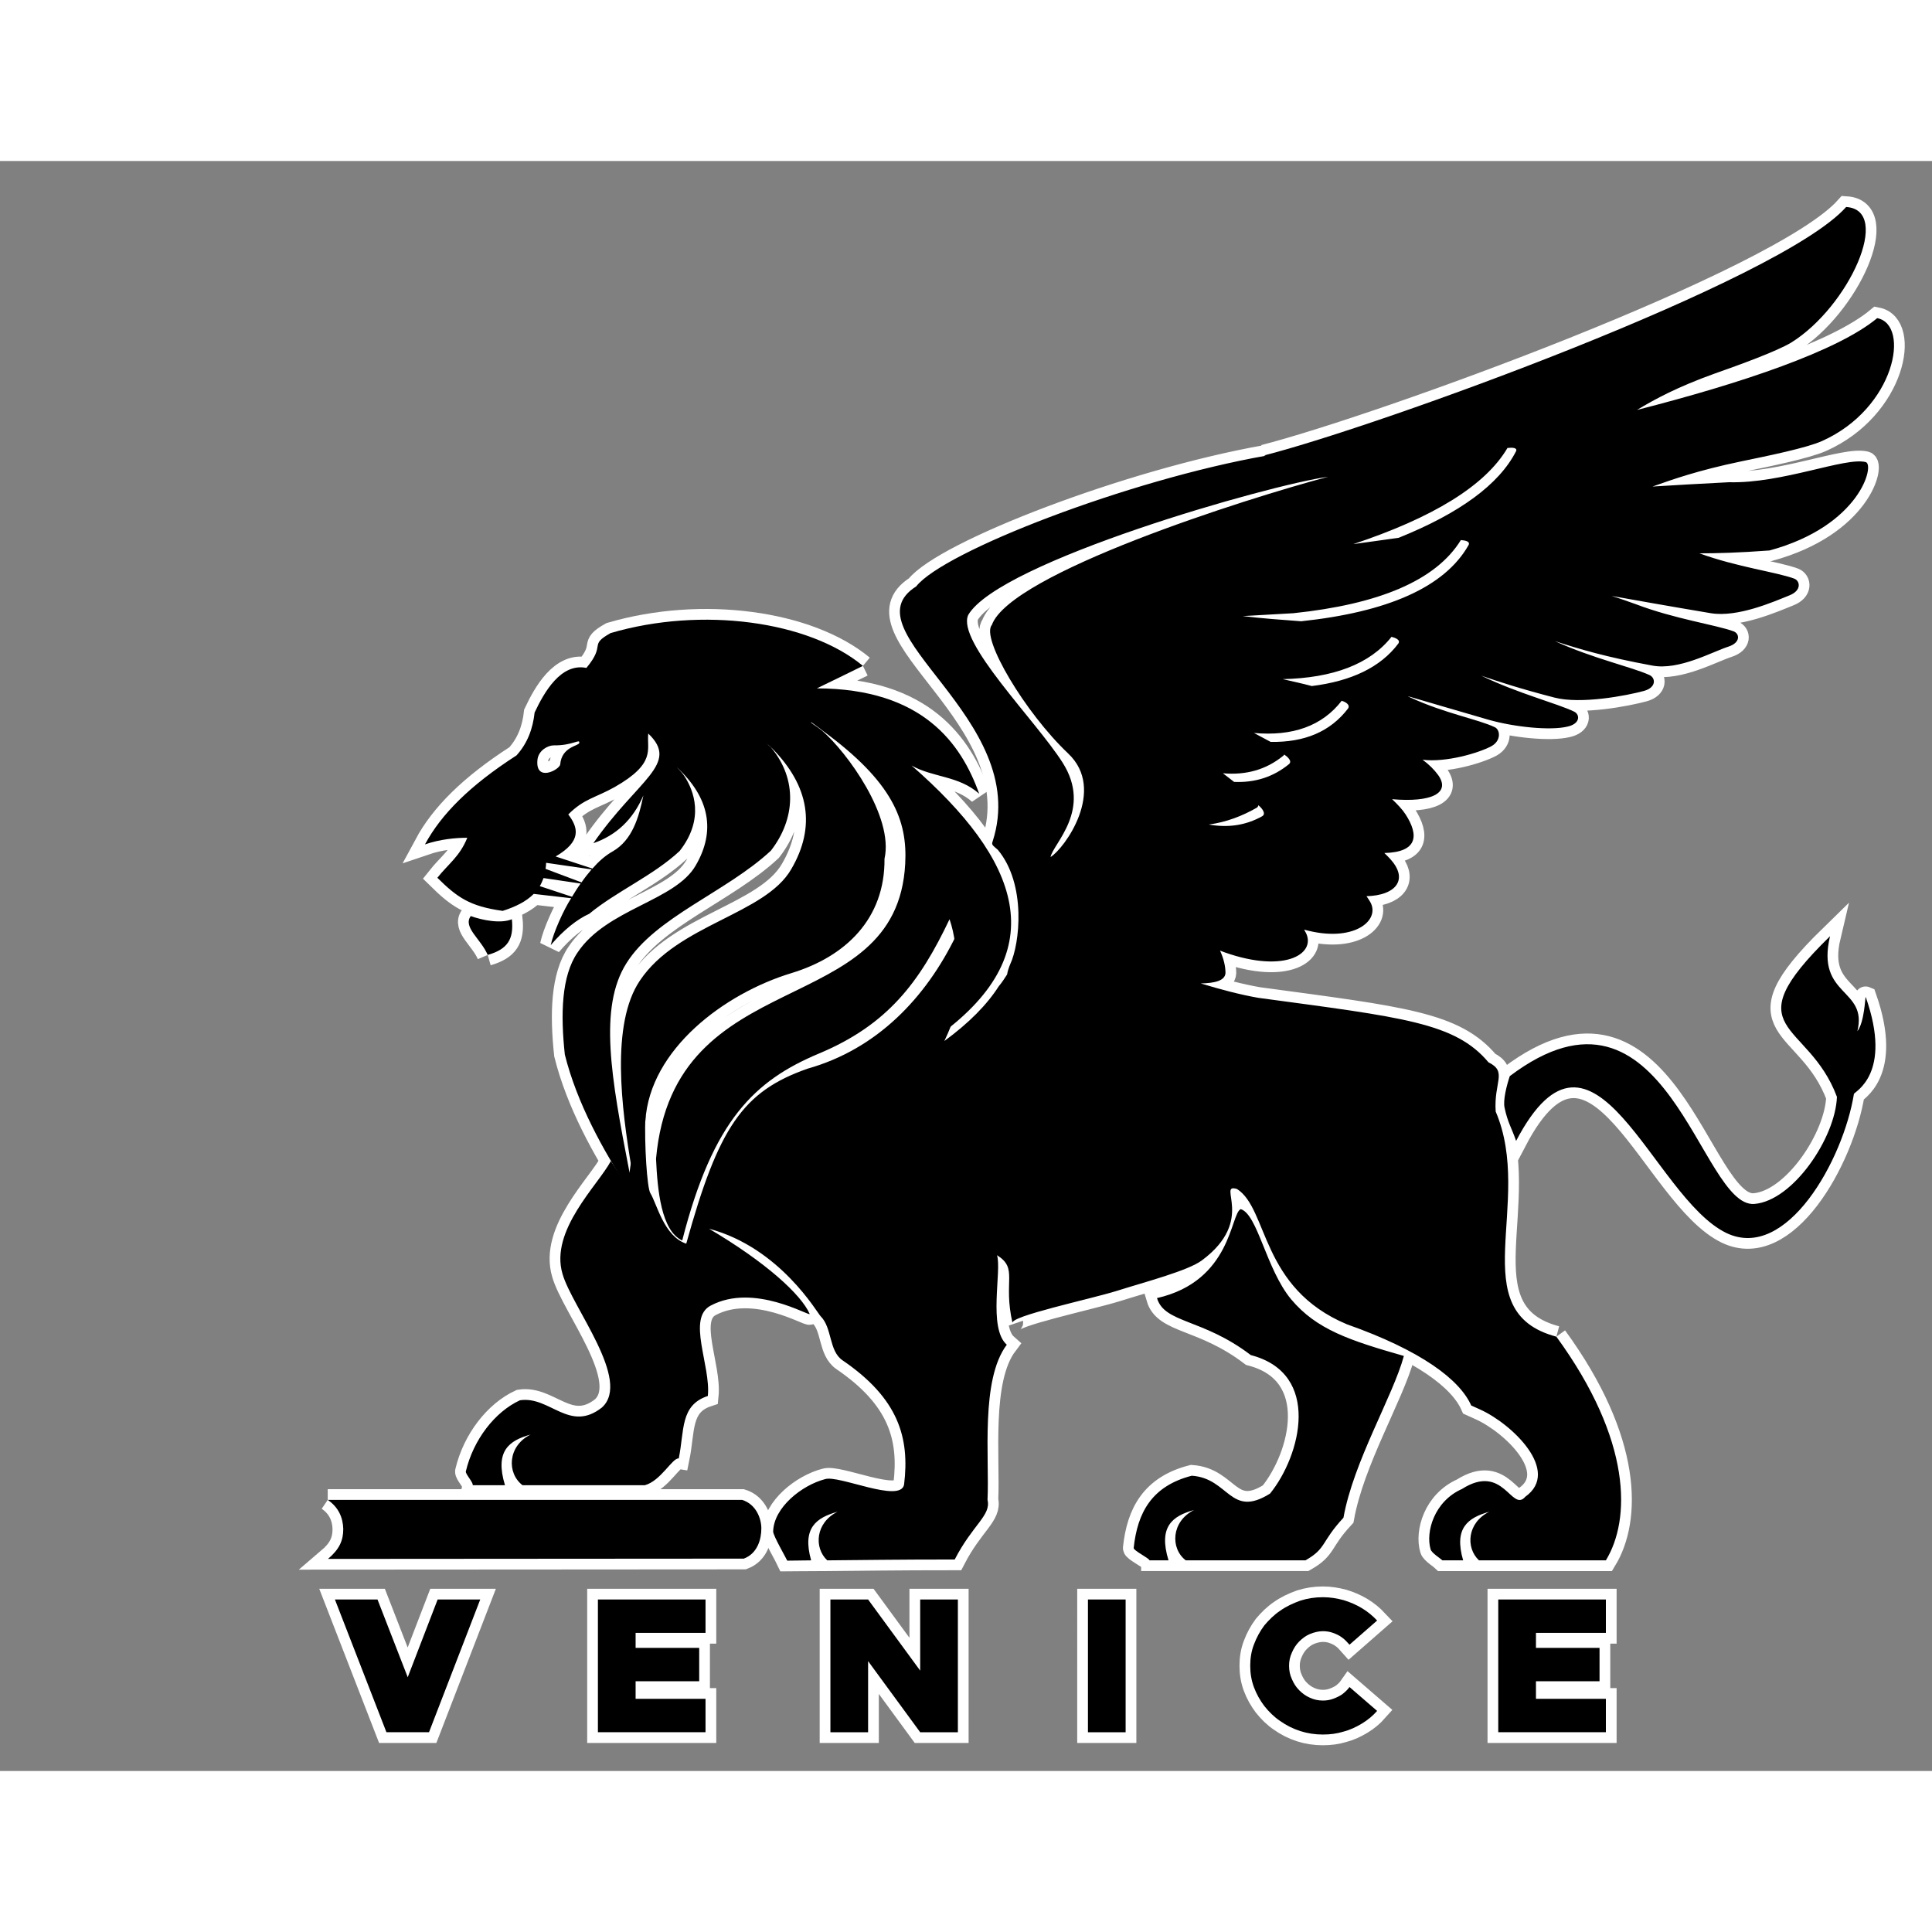
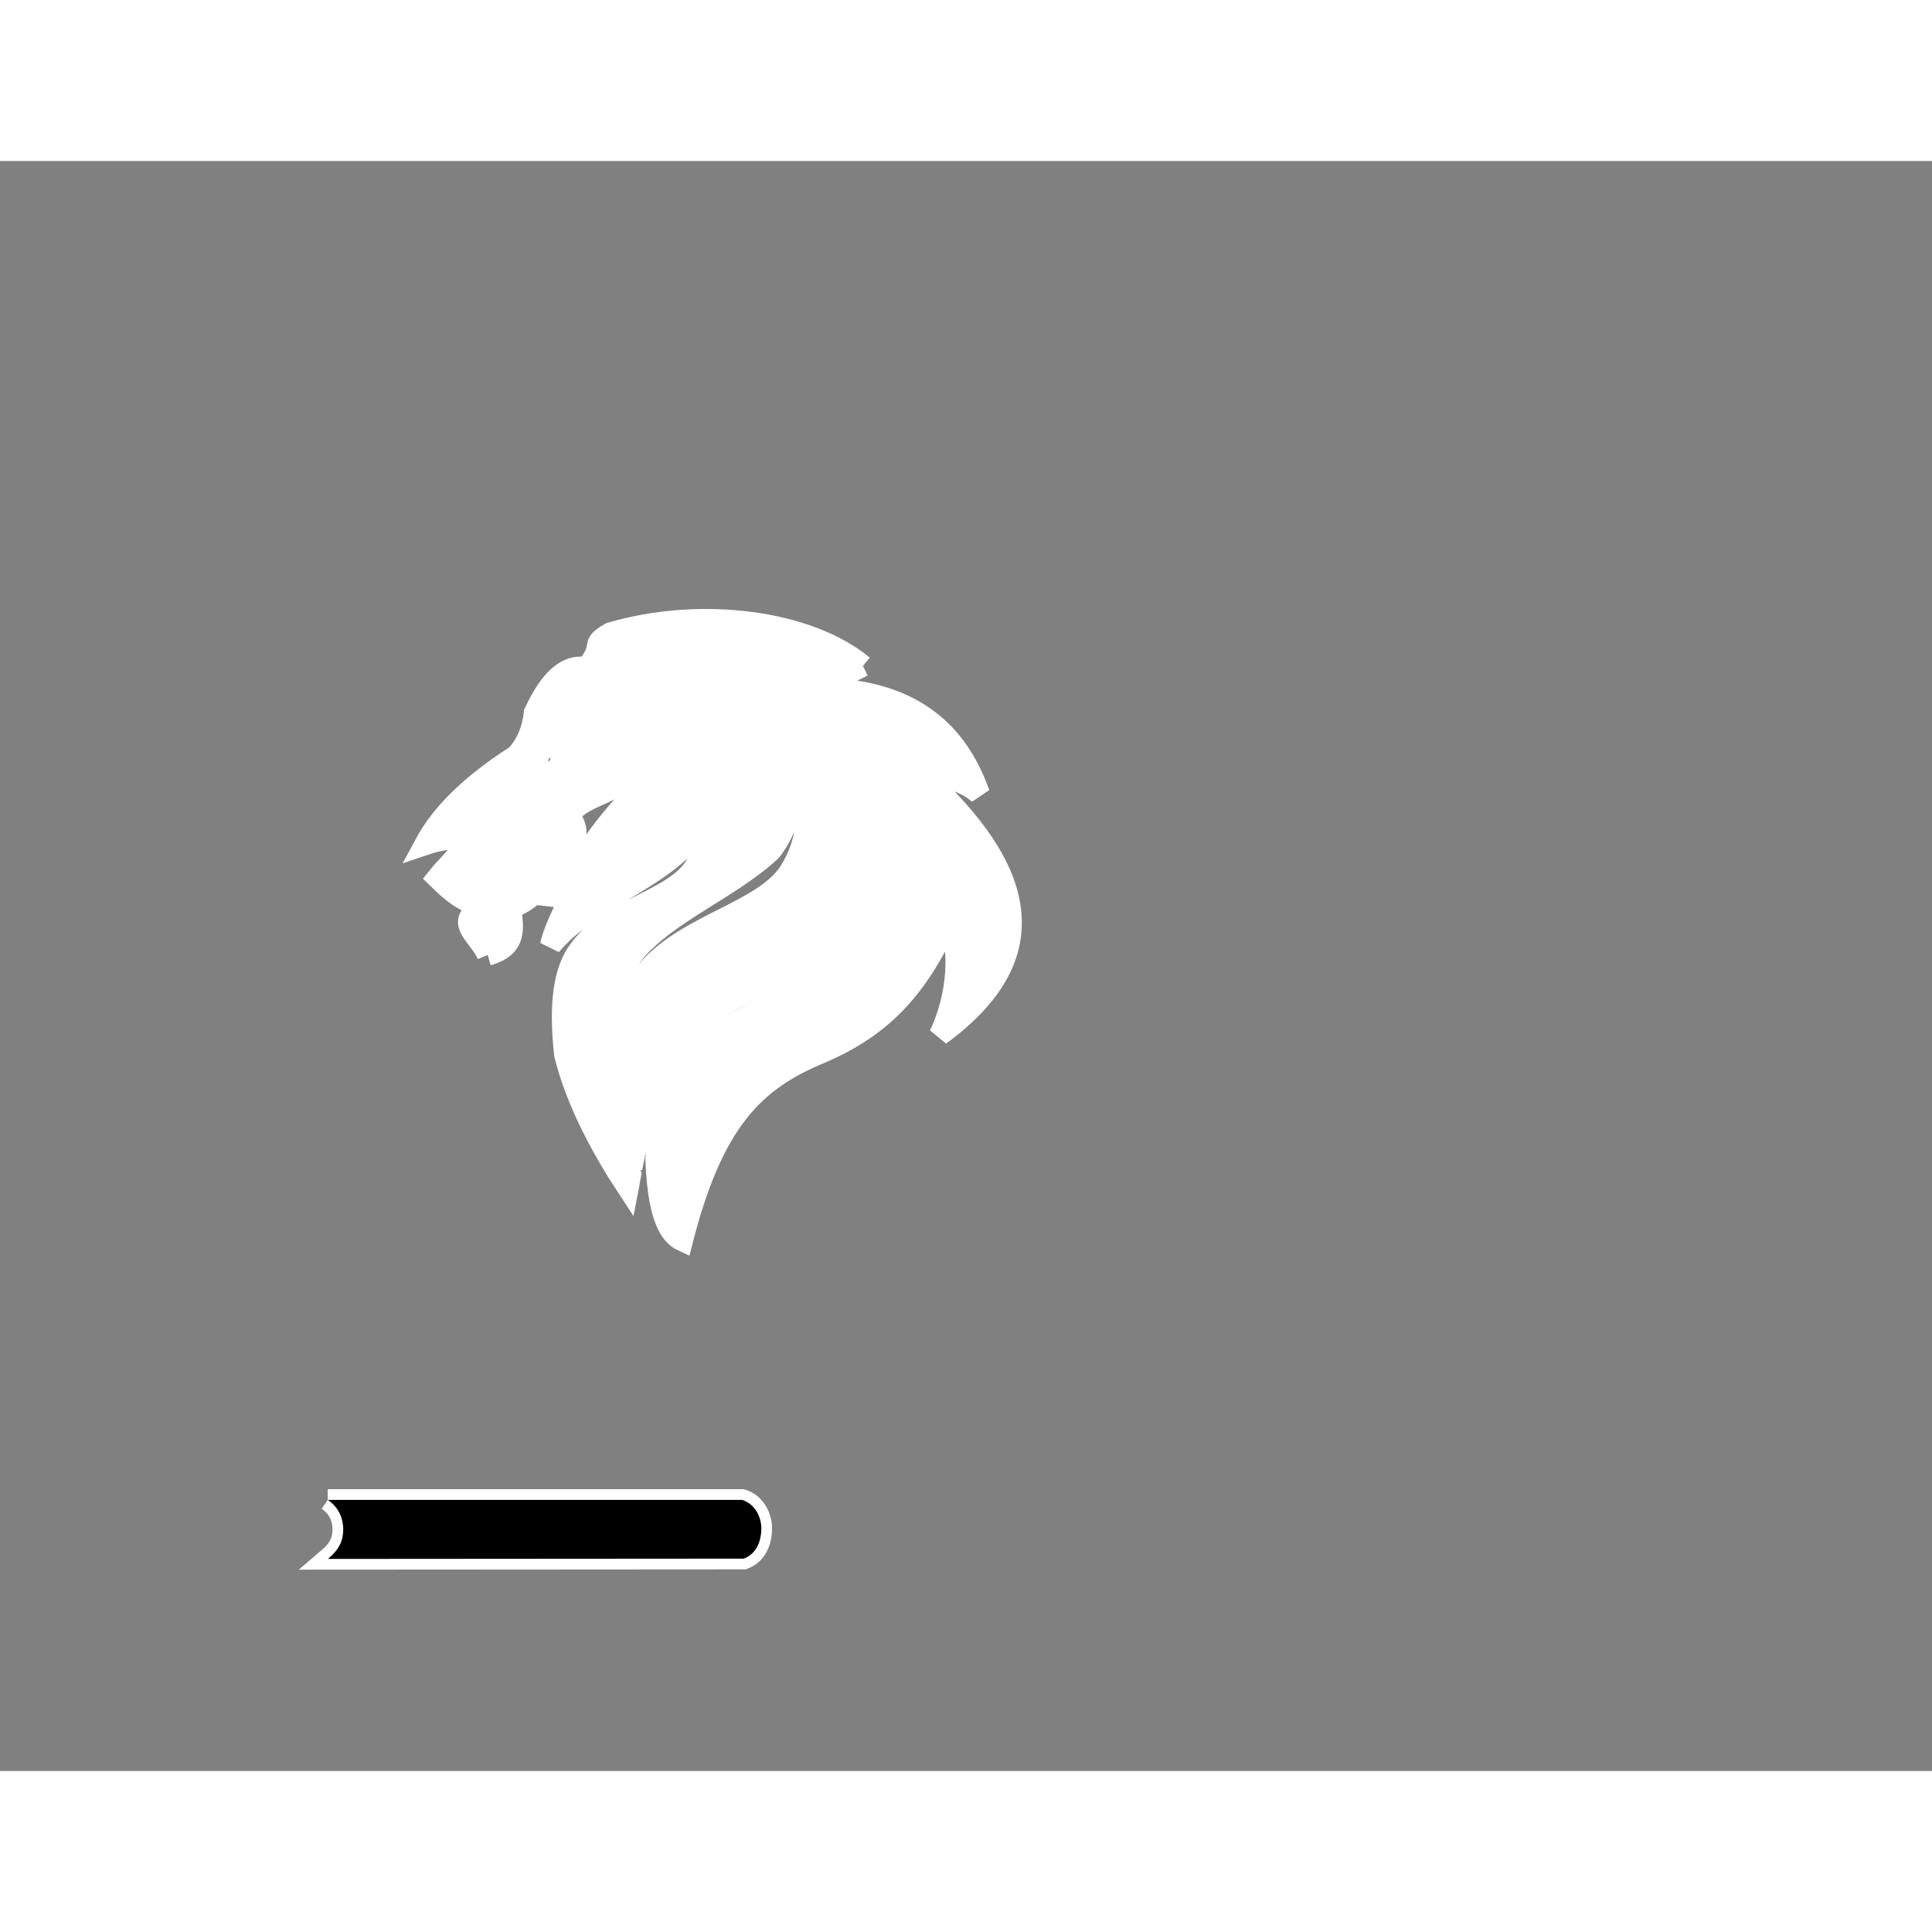
<svg xmlns="http://www.w3.org/2000/svg" xmlns:ns1="http://sodipodi.sourceforge.net/DTD/sodipodi-0.dtd" xmlns:ns2="http://www.inkscape.org/namespaces/inkscape" version="1.1" id="svg2" width="1333.333" height="1333.333" viewBox="160 160 960 800" ns1:docname="VENICE black logo RGB.ai">
  <rect x="160" y="160" width="960" height="800" fill="#808080" stroke="none" />
  <defs id="defs6">
    <clipPath clipPathUnits="userSpaceOnUse" id="clipPath18">
      <path d="M 0,1000 H 1000 V 0 H 0 Z" id="path16" />
    </clipPath>
  </defs>
  <ns1:namedview id="namedview4" pagecolor="#ffffff" bordercolor="#000000" borderopacity="0.25" ns2:showpageshadow="2" ns2:pageopacity="0.0" ns2:pagecheckerboard="0" ns2:deskcolor="#d1d1d1" />
  <g id="g8" ns2:groupmode="layer" ns2:label="VENICE black logo RGB" transform="matrix(1.333,0,0,-1.333,0,1333.333)">
    <path d="M 0,0 H 1000 V 1000 H 0 Z" style="fill:#fefefe;fill-opacity:0;fill-rule:nonzero;stroke:none" id="path10" />
    <g id="g12">
      <g id="g14" clip-path="url(#clipPath18)">
        <g id="bodyIdBackground" transform="translate(615.135,762.517)">
-           <path d="m 0,0 c -30.78,-8.156 -118.521,-36.058 -125.385,-55.266 -4.184,-4.829 12.443,-32.731 28.424,-47.861 14.482,-13.628 -1.393,-35.52 -6.544,-38.632 0.965,5.043 15.662,17.598 4.505,35.197 -10.189,15.99 -39.685,45.179 -35.181,55.052 C -122.596,-31.658 -21.985,-3.004 0,0 m 9.332,-25.11 c 5.685,0.75 11.37,1.608 16.949,2.36 22.631,9.122 37.435,19.853 43.762,32.301 0.535,1.288 -1.394,1.396 -3.217,1.179 -8.26,-14.057 -27.78,-25.968 -57.494,-35.84 m -41.187,-26.829 c 7.189,-0.859 14.481,-1.396 21.772,-1.932 32.179,3.433 53.526,12.664 62.429,28.438 0.641,1.395 -1.395,1.716 -2.899,1.825 -9.331,-15.133 -30.675,-23.932 -62.424,-27.259 z m 14.91,-23.501 c 3.645,-0.86 7.292,-1.61 10.831,-2.577 14.697,1.825 25.638,6.977 32.289,15.883 0.854,1.395 -1.287,2.147 -2.575,2.468 C 15.557,-69.861 1.823,-75.011 -16.945,-75.44 M -27.67,-95.509 c 2.035,-1.073 4.074,-2.146 6.221,-3.326 12.548,-0.215 22.201,3.755 28.851,12.448 0.965,1.502 -1.287,2.575 -2.145,2.79 l -0.213,0.108 C -2.252,-92.932 -13.3,-96.796 -27.67,-95.509 m 1.607,-26.935 c 0,-0.321 -0.213,-0.75 -0.643,-0.965 -5.256,-3.006 -11.264,-5.366 -17.804,-6.224 7.186,-1.288 13.836,-0.323 19.95,3.112 1.5,0.964 -0.216,2.897 -0.858,3.541 z m -13.194,11.911 c 1.398,-1.072 2.791,-2.145 4.185,-3.218 7.831,-0.323 14.588,1.825 20.485,6.653 1.287,1.18 -0.748,2.79 -1.5,3.327 l -0.323,0.215 c -0.106,-0.215 -0.212,-0.323 -0.322,-0.429 -6.434,-5.259 -13.942,-7.298 -22.525,-6.548 M 67.685,-223.426 c 58.561,44.214 70.897,-49.256 91.169,-47.646 14.481,1.181 30.246,24.788 30.782,39.922 -10.726,28.866 -39.365,23.929 -2.572,59.879 -5.362,-22.643 14.159,-19.209 10.19,-35.413 2.681,3.434 2.893,12.877 3.11,12.77 10.19,-28.866 -4.292,-35.307 -4.398,-36.165 -3.968,-24.575 -25.099,-62.564 -47.518,-51.832 -27.78,13.414 -49.337,89.82 -78.405,34.343 -1.61,4.717 -3.11,6.756 -4.291,12.339 -0.643,2.788 0.752,8.26 1.933,11.803 m 17.375,-97.118 c -35.289,9.337 -8.155,50.007 -22.631,83.921 -0.752,11.052 4.504,14.808 -2.682,18.347 -12.445,14.811 -31.749,16.742 -85.81,24.04 -6.757,1.181 -14.048,3.112 -21.451,5.366 5.147,0.106 9.009,0.966 9.225,3.862 0,2.468 -0.646,5.366 -2.039,8.372 l 1.717,-0.645 c 23.059,-8.156 34.859,-0.107 29.925,7.943 -0.109,0.214 -0.215,0.429 -0.322,0.535 18.449,-5.152 28.639,3.435 24.67,10.302 -0.429,0.751 -0.857,1.395 -1.393,2.147 10.937,0.321 14.799,5.901 10.189,12.232 -0.965,1.289 -2.145,2.577 -3.539,3.865 12.441,0.32 12.977,6.545 7.937,14.38 -1.181,1.824 -2.898,3.648 -5.043,5.687 14.587,-1.288 21.989,2.253 17.162,9.014 -1.5,2.039 -3.433,3.97 -5.791,5.689 8.688,-1.075 20.807,2.466 25.634,5.043 3.863,2.146 3.217,6.224 1.287,7.083 -6.007,2.897 -18.662,5.15 -31.426,11.053 l -1.075,0.536 c 7.402,-2.146 16.411,-4.83 30.143,-8.8 9.867,-2.789 23.061,-4.078 29.388,-2.575 4.933,1.073 4.72,4.506 2.574,5.579 -6.437,3.112 -20.914,6.762 -34.646,13.416 6.542,-2.254 14.803,-4.937 27.245,-8.156 9.866,-2.577 27.028,0.75 33.359,2.467 4.717,1.289 4.398,4.83 2.143,5.903 -6.54,3.004 -21.238,6.225 -35.286,12.662 8.902,-2.896 18.875,-5.902 36.36,-9.12 9.867,-1.825 22.308,5.149 28.316,7.082 4.611,1.502 4.182,4.829 1.93,5.688 -6.757,2.468 -21.985,4.614 -36.36,10.086 -3.004,1.073 -6.008,2.148 -9.119,3.112 9.654,-1.716 20.383,-3.647 37.005,-6.439 9.978,-1.608 23.171,4.185 29.282,6.654 4.614,1.825 3.968,5.366 1.827,6.224 -6.651,2.469 -21.242,4.294 -35.4,9.444 6.544,0 14.698,0.214 26.174,1.072 33.892,9.231 39.258,32.087 35.825,32.946 -7.614,1.933 -31.107,-8.048 -50.951,-7.513 -10.509,-0.535 -19.95,-1.072 -28.529,-1.608 7.615,2.682 16.84,6.008 33.356,9.443 9.87,2.039 24.029,4.935 29.821,7.512 27.351,12.233 33.036,43.355 20.591,45.821 -14.694,-12.232 -50.518,-24.252 -89.559,-34.232 6.756,4.079 15.122,8.586 28.851,13.522 9.438,3.327 23.06,8.264 28.639,11.59 21.561,13.414 37.864,49.471 20.485,50.544 C 168.721,73.08 18.879,18.888 -23.918,7.941 l 0.646,-0.107 c -51.058,-9.015 -120.026,-35.627 -130.323,-48.72 -26.492,-16.74 43.334,-49.042 28.532,-94.972 -0.537,-1.395 0,-1.502 1.93,-3.218 10.727,-12.879 8.152,-35.093 4.612,-42.605 -0.536,-1.287 -0.964,-2.575 -1.179,-3.862 -0.967,-1.502 -1.931,-3.006 -3.111,-4.4 -4.397,-6.868 -11.047,-13.63 -20.272,-20.39 7.4,15.453 8.258,28.331 4.398,39.384 -11.263,-23.287 -29.498,-42.388 -55.347,-49.685 -24.239,-8.477 -33.25,-21.894 -45.262,-65.249 -8.367,2.792 -10.942,14.918 -13.409,18.89 -1.179,1.929 -2.252,18.134 -1.822,28.756 -3.648,-0.102 -6.329,-24.142 -6.544,-26.288 -2.037,3.004 -4.183,6.115 -6.329,9.445 -4.719,-8.909 -22.846,-25.866 -18.019,-42.071 3.54,-12.445 25.85,-39.705 14.694,-49.792 -12.121,-9.551 -19.414,4.401 -30.569,2.686 -9.331,-4.296 -17.376,-14.705 -20.164,-26.509 -0.214,-0.964 2.788,-4.078 2.573,-5.15 h 12.015 c -3.862,12.768 1.5,16.634 9.545,18.886 -8.581,-4.291 -8.902,-14.378 -3.004,-18.886 h 45.587 c 6.006,1.611 10.296,10.3 12.656,9.981 2.146,10.409 0.429,19.851 10.834,23.284 1.179,11.268 -7.938,28.977 1.072,33.696 16.196,8.587 36.898,-4.184 36.898,-3.11 -3.219,7.296 -16.41,19.315 -37.541,31.765 26.599,-7.083 40.436,-31.552 41.616,-32.622 4.397,-4.403 3.004,-12.879 8.152,-16.422 20.916,-14.272 25.099,-28.866 22.953,-46.359 -1.393,-7.083 -24.455,3.756 -29.495,2.039 -8.581,-2.252 -19.093,-10.515 -19.308,-19.531 0,-1.5 4.72,-9.658 5.256,-10.839 3.11,0 6.115,0.111 8.902,0.111 -3.431,12.126 1.932,15.881 9.869,18.133 -8.259,-4.079 -8.902,-13.414 -3.863,-18.133 13.408,0.105 25.315,0.318 47.516,0.318 6.759,13.095 13.623,16.422 12.229,22.217 0.75,15.772 -2.681,44.749 7.186,57.84 -7.079,6.223 -1.823,27.579 -3.646,33.374 8.043,-5.044 2.145,-9.552 5.791,-25.324 -1.179,2.576 28.852,8.906 38.829,12.016 10.512,3.327 26.6,7.513 31.749,11.378 20.273,15.024 5.363,28.973 13.084,26.611 11.693,-7.402 8.689,-36.914 40.975,-50.437 27.673,-9.765 42.045,-20.603 46.336,-30.261 l 3.327,-1.504 c 11.902,-5.362 30.246,-22.965 16.84,-32.515 -5.151,-6.008 -8.048,12.771 -23.6,2.897 -10.402,-4.614 -13.623,-16.095 -11.689,-22.536 0.318,-1.287 3.751,-3.433 4.397,-4.074 h 7.721 c -3.539,12.126 1.823,15.881 9.76,18.133 -8.256,-4.079 -8.902,-13.414 -3.858,-18.133 h 47.301 c 9.221,15.13 9.867,44.531 -18.449,83.379 M -21.666,-379.03 c -14.906,-9.335 -15.23,5.69 -29.175,6.654 -15.016,-3.863 -20.272,-13.842 -21.666,-26.934 -0.106,-0.968 5.686,-3.756 5.902,-4.613 h 7.079 c -3.863,12.661 1.5,16.523 9.544,18.779 -8.58,-4.295 -8.902,-14.382 -3.111,-18.779 h 44.62 c 7.938,4.504 5.686,6.759 14.159,15.881 3.755,21.032 18.45,45.285 22.525,60.308 -20.273,5.795 -32.608,9.874 -42.046,21.142 -9.331,11.268 -12.441,31.658 -18.769,33.588 -3.862,-1.611 -3.327,-26.828 -31.213,-33.159 2.787,-9.445 16.945,-7.511 34.965,-21.248 26.494,-6.867 18.663,-37.453 7.186,-51.619" style="fill:white;fill-opacity:1;fill-rule:evenodd;stroke:white;stroke-width:8px" id="bodyPathBackground" />
-         </g>
+           </g>
        <g id="headIdBackground" transform="translate(326.5,662.394)">
          <path d="m 0,0 c -2.358,0 -5.685,-1.931 -6.114,-5.258 -0.965,-8.693 8.26,-3.863 8.474,-1.825 0.536,6.547 6.865,6.868 7.079,7.941 C 9.869,2.683 7.079,-0.106 0,0 m 0.644,-41.422 c 9.76,5.687 8.473,10.731 4.719,15.668 5.899,5.901 9.976,6.116 17.27,10.194 15.66,8.906 11.904,14.058 12.548,19.959 11.906,-11.374 -3.861,-16.954 -20.485,-40.886 8.366,2.898 14.693,8.587 18.662,17.816 -1.717,-8.371 -4.183,-16.635 -11.369,-20.82 -2.896,-1.61 -5.364,-3.864 -7.616,-6.439 z m -3.754,-4.614 c 0.108,0.75 0.214,1.502 0.214,2.252 l 16.948,-2.466 c -1.288,-1.504 -2.575,-3.113 -3.754,-4.832 z m -2.146,-6.439 c 0.537,0.858 0.966,1.931 1.396,3.004 L 9.975,-51.51 C 8.796,-53.119 7.723,-54.837 6.758,-56.446 Z M 115.198,29.618 C 95.032,46.359 55.132,51.833 21.131,41.853 12.764,37.13 19.629,37.882 12.121,28.868 2.575,30.799 -3.646,19.746 -7.186,12.234 -7.829,6.333 -9.76,0.858 -13.943,-3.756 c -17.484,-11.268 -28.102,-21.998 -34.108,-33.16 5.683,1.933 11.368,2.469 15.766,2.469 -2.789,-6.975 -7.079,-9.766 -11.154,-14.916 7.4,-7.297 12.012,-10.624 24.348,-12.341 4.718,1.502 8.687,3.433 11.583,6.331 l 13.944,-1.61 c -2.788,-4.291 -6.65,-12.878 -7.615,-17.492 4.827,5.689 9.868,9.659 14.372,11.697 9.975,8.263 23.919,14.274 33.68,23.394 9.439,12.019 5.255,22.644 1.716,28.009 -1.073,1.609 -2.36,2.684 -2.788,3.219 12.227,-11.267 14.588,-23.717 7.079,-36.593 -7.616,-13.307 -33.143,-16.096 -44.084,-32.516 -6.006,-8.799 -6.329,-22.964 -4.719,-37.99 4.504,-18.134 14.479,-36.056 23.596,-49.899 0.108,0.536 0.323,2.469 0.858,5.15 -0.215,0.429 -0.321,0.858 -0.429,1.292 -6.756,34.764 -11.477,60.951 -1.073,77.477 10.835,17.277 37.22,26.506 53.845,41.959 9.118,11.697 9.975,26.506 0.214,38.311 0,0.107 -0.106,0.107 -0.214,0.215 -0.644,0.535 -1.179,1.073 -1.502,1.502 0.644,-0.752 1.287,-1.181 1.931,-1.825 13.944,-14.057 16.41,-29.296 7.187,-45.071 -9.762,-16.955 -42.368,-20.497 -56.42,-41.53 -10.939,-16.205 -6.864,-47.645 -3.11,-69.968 1.181,6.331 3.11,14.811 5.15,17.709 1.715,26.611 29.389,47.43 54.487,55.048 20.058,6.118 34.86,20.176 34.645,42.605 3.54,15.667 -13.944,39.705 -23.275,47.753 -1.931,1.61 -4.827,3.22 -3.968,3.111 1.394,-1.072 2.896,-2.037 4.183,-3.111 26.278,-19.209 31.641,-33.59 30.783,-49.578 -3.111,-59.345 -86.236,-35.949 -92.888,-109.994 0.537,-11.7 1.931,-26.83 9.762,-30.48 11.477,44.965 27.137,59.67 50.841,69.646 25.741,10.733 37.647,26.615 48.803,50.117 3.861,-11.161 3.646,-27.581 -3.648,-43.14 43.119,31.55 29.606,65.461 -10.51,100.444 7.938,-4.506 17.59,-3.756 25.206,-10.516 -6.65,18.565 -20.916,39.17 -60.495,39.276 5.792,2.79 11.477,5.581 17.162,8.37 M -24.67,-78.123 c 7.508,2.146 9.762,5.902 9.01,13.307 -4.075,-1.718 -10.833,-0.429 -15.338,1.179 -3.003,-4.185 3.755,-8.476 6.328,-14.486" style="fill:white;fill-opacity:1;fill-rule:evenodd;stroke:white;stroke-width:8px" id="headPathBackground" />
        </g>
        <g id="bookIdBackground" transform="translate(242.194,381.129)">
          <path d="m 0,0 h 154.454 c 5.256,-1.61 7.186,-6.977 7.186,-10.626 0,-3.969 -1.394,-9.335 -6.542,-11.268 -51.7,0 -103.292,-0.106 -154.992,-0.106 4.29,3.649 5.686,6.866 5.686,11.161 C 5.684,-6.547 3.969,-2.685 0,0" style="fill:white;fill-opacity:1;fill-rule:evenodd;stroke:white;stroke-width:8px" id="bookPathBackground" />
        </g>
        <g id="textIdBackground" transform="translate(718.644,331.55)">
-           <path d="M 0,0 V 12.449 H -40.116 V -37.024 H 0 v 12.449 h -26.063 v 6.547 H -2.362 V -5.583 H -26.063 V 0 Z m -105.438,-37.882 c 2.681,0 5.15,0.322 7.615,1.074 2.469,0.642 4.72,1.717 6.866,3.004 2.146,1.287 4.075,2.898 5.686,4.721 l -10.3,8.906 c -0.748,-1.071 -1.716,-1.929 -2.681,-2.681 -1.071,-0.752 -2.252,-1.288 -3.434,-1.717 -1.176,-0.429 -2.464,-0.646 -3.752,-0.646 -1.716,0 -3.327,0.324 -4.933,1.075 -1.504,0.646 -2.791,1.61 -3.969,2.792 -1.181,1.177 -2.039,2.574 -2.681,4.075 -0.751,1.61 -1.075,3.219 -1.075,5.047 0,1.716 0.324,3.323 1.075,4.933 0.642,1.504 1.5,2.898 2.681,4.078 1.178,1.182 2.465,2.146 3.969,2.792 1.606,0.642 3.217,1.071 4.933,1.071 1.288,0 2.576,-0.213 3.752,-0.642 1.182,-0.429 2.363,-0.965 3.328,-1.717 1.071,-0.752 1.929,-1.717 2.787,-2.684 l 10.3,9.015 c -1.611,1.717 -3.54,3.327 -5.686,4.615 -2.146,1.287 -4.397,2.251 -6.866,3.003 -2.465,0.646 -4.934,1.076 -7.615,1.076 -3.003,0 -5.791,-0.43 -8.472,-1.288 -2.682,-0.968 -5.257,-2.15 -7.509,-3.756 -2.252,-1.504 -4.185,-3.437 -5.901,-5.473 -1.607,-2.149 -2.895,-4.508 -3.859,-7.083 -0.965,-2.468 -1.394,-5.153 -1.394,-7.94 0,-2.791 0.429,-5.477 1.394,-8.051 0.964,-2.575 2.252,-4.827 3.859,-6.974 1.716,-2.148 3.649,-4.078 5.901,-5.582 2.252,-1.61 4.827,-2.897 7.509,-3.756 2.681,-0.858 5.469,-1.287 8.472,-1.287 m -87.629,0.858 h 14.048 V 12.45 h -14.048 z m -95.999,0 h 14.049 v 26.508 l 19.415,-26.508 h 14.052 v 49.473 h -14.052 V -14.06 l -19.415,26.509 h -14.049 z M -335.618,0 v 12.449 h -40.116 v -49.473 h 40.116 v 12.449 h -26.064 v 6.547 h 23.704 v 12.445 h -23.704 V 0 Z m -99.859,12.449 -11.154,-28.976 -11.262,28.976 h -15.875 l 19.2,-49.473 h 15.875 l 19.091,49.473 z" style="fill:white;fill-opacity:1;fill-rule:evenodd;stroke:white;stroke-width:8px" id="textPathBackground" />
-         </g>
+           </g>
        <g id="bodyId" transform="translate(615.135,762.517)">
-           <path d="m 0,0 c -30.78,-8.156 -118.521,-36.058 -125.385,-55.266 -4.184,-4.829 12.443,-32.731 28.424,-47.861 14.482,-13.628 -1.393,-35.52 -6.544,-38.632 0.965,5.043 15.662,17.598 4.505,35.197 -10.189,15.99 -39.685,45.179 -35.181,55.052 C -122.596,-31.658 -21.985,-3.004 0,0 m 9.332,-25.11 c 5.685,0.75 11.37,1.608 16.949,2.36 22.631,9.122 37.435,19.853 43.762,32.301 0.535,1.288 -1.394,1.396 -3.217,1.179 -8.26,-14.057 -27.78,-25.968 -57.494,-35.84 m -41.187,-26.829 c 7.189,-0.859 14.481,-1.396 21.772,-1.932 32.179,3.433 53.526,12.664 62.429,28.438 0.641,1.395 -1.395,1.716 -2.899,1.825 -9.331,-15.133 -30.675,-23.932 -62.424,-27.259 z m 14.91,-23.501 c 3.645,-0.86 7.292,-1.61 10.831,-2.577 14.697,1.825 25.638,6.977 32.289,15.883 0.854,1.395 -1.287,2.147 -2.575,2.468 C 15.557,-69.861 1.823,-75.011 -16.945,-75.44 M -27.67,-95.509 c 2.035,-1.073 4.074,-2.146 6.221,-3.326 12.548,-0.215 22.201,3.755 28.851,12.448 0.965,1.502 -1.287,2.575 -2.145,2.79 l -0.213,0.108 C -2.252,-92.932 -13.3,-96.796 -27.67,-95.509 m 1.607,-26.935 c 0,-0.321 -0.213,-0.75 -0.643,-0.965 -5.256,-3.006 -11.264,-5.366 -17.804,-6.224 7.186,-1.288 13.836,-0.323 19.95,3.112 1.5,0.964 -0.216,2.897 -0.858,3.541 z m -13.194,11.911 c 1.398,-1.072 2.791,-2.145 4.185,-3.218 7.831,-0.323 14.588,1.825 20.485,6.653 1.287,1.18 -0.748,2.79 -1.5,3.327 l -0.323,0.215 c -0.106,-0.215 -0.212,-0.323 -0.322,-0.429 -6.434,-5.259 -13.942,-7.298 -22.525,-6.548 M 67.685,-223.426 c 58.561,44.214 70.897,-49.256 91.169,-47.646 14.481,1.181 30.246,24.788 30.782,39.922 -10.726,28.866 -39.365,23.929 -2.572,59.879 -5.362,-22.643 14.159,-19.209 10.19,-35.413 2.681,3.434 2.893,12.877 3.11,12.77 10.19,-28.866 -4.292,-35.307 -4.398,-36.165 -3.968,-24.575 -25.099,-62.564 -47.518,-51.832 -27.78,13.414 -49.337,89.82 -78.405,34.343 -1.61,4.717 -3.11,6.756 -4.291,12.339 -0.643,2.788 0.752,8.26 1.933,11.803 m 17.375,-97.118 c -35.289,9.337 -8.155,50.007 -22.631,83.921 -0.752,11.052 4.504,14.808 -2.682,18.347 -12.445,14.811 -31.749,16.742 -85.81,24.04 -6.757,1.181 -14.048,3.112 -21.451,5.366 5.147,0.106 9.009,0.966 9.225,3.862 0,2.468 -0.646,5.366 -2.039,8.372 l 1.717,-0.645 c 23.059,-8.156 34.859,-0.107 29.925,7.943 -0.109,0.214 -0.215,0.429 -0.322,0.535 18.449,-5.152 28.639,3.435 24.67,10.302 -0.429,0.751 -0.857,1.395 -1.393,2.147 10.937,0.321 14.799,5.901 10.189,12.232 -0.965,1.289 -2.145,2.577 -3.539,3.865 12.441,0.32 12.977,6.545 7.937,14.38 -1.181,1.824 -2.898,3.648 -5.043,5.687 14.587,-1.288 21.989,2.253 17.162,9.014 -1.5,2.039 -3.433,3.97 -5.791,5.689 8.688,-1.075 20.807,2.466 25.634,5.043 3.863,2.146 3.217,6.224 1.287,7.083 -6.007,2.897 -18.662,5.15 -31.426,11.053 l -1.075,0.536 c 7.402,-2.146 16.411,-4.83 30.143,-8.8 9.867,-2.789 23.061,-4.078 29.388,-2.575 4.933,1.073 4.72,4.506 2.574,5.579 -6.437,3.112 -20.914,6.762 -34.646,13.416 6.542,-2.254 14.803,-4.937 27.245,-8.156 9.866,-2.577 27.028,0.75 33.359,2.467 4.717,1.289 4.398,4.83 2.143,5.903 -6.54,3.004 -21.238,6.225 -35.286,12.662 8.902,-2.896 18.875,-5.902 36.36,-9.12 9.867,-1.825 22.308,5.149 28.316,7.082 4.611,1.502 4.182,4.829 1.93,5.688 -6.757,2.468 -21.985,4.614 -36.36,10.086 -3.004,1.073 -6.008,2.148 -9.119,3.112 9.654,-1.716 20.383,-3.647 37.005,-6.439 9.978,-1.608 23.171,4.185 29.282,6.654 4.614,1.825 3.968,5.366 1.827,6.224 -6.651,2.469 -21.242,4.294 -35.4,9.444 6.544,0 14.698,0.214 26.174,1.072 33.892,9.231 39.258,32.087 35.825,32.946 -7.614,1.933 -31.107,-8.048 -50.951,-7.513 -10.509,-0.535 -19.95,-1.072 -28.529,-1.608 7.615,2.682 16.84,6.008 33.356,9.443 9.87,2.039 24.029,4.935 29.821,7.512 27.351,12.233 33.036,43.355 20.591,45.821 -14.694,-12.232 -50.518,-24.252 -89.559,-34.232 6.756,4.079 15.122,8.586 28.851,13.522 9.438,3.327 23.06,8.264 28.639,11.59 21.561,13.414 37.864,49.471 20.485,50.544 C 168.721,73.08 18.879,18.888 -23.918,7.941 l 0.646,-0.107 c -51.058,-9.015 -120.026,-35.627 -130.323,-48.72 -26.492,-16.74 43.334,-49.042 28.532,-94.972 -0.537,-1.395 0,-1.502 1.93,-3.218 10.727,-12.879 8.152,-35.093 4.612,-42.605 -0.536,-1.287 -0.964,-2.575 -1.179,-3.862 -0.967,-1.502 -1.931,-3.006 -3.111,-4.4 -4.397,-6.868 -11.047,-13.63 -20.272,-20.39 7.4,15.453 8.258,28.331 4.398,39.384 -11.263,-23.287 -29.498,-42.388 -55.347,-49.685 -24.239,-8.477 -33.25,-21.894 -45.262,-65.249 -8.367,2.792 -10.942,14.918 -13.409,18.89 -1.179,1.929 -2.252,18.134 -1.822,28.756 -3.648,-0.102 -6.329,-24.142 -6.544,-26.288 -2.037,3.004 -4.183,6.115 -6.329,9.445 -4.719,-8.909 -22.846,-25.866 -18.019,-42.071 3.54,-12.445 25.85,-39.705 14.694,-49.792 -12.121,-9.551 -19.414,4.401 -30.569,2.686 -9.331,-4.296 -17.376,-14.705 -20.164,-26.509 -0.214,-0.964 2.788,-4.078 2.573,-5.15 h 12.015 c -3.862,12.768 1.5,16.634 9.545,18.886 -8.581,-4.291 -8.902,-14.378 -3.004,-18.886 h 45.587 c 6.006,1.611 10.296,10.3 12.656,9.981 2.146,10.409 0.429,19.851 10.834,23.284 1.179,11.268 -7.938,28.977 1.072,33.696 16.196,8.587 36.898,-4.184 36.898,-3.11 -3.219,7.296 -16.41,19.315 -37.541,31.765 26.599,-7.083 40.436,-31.552 41.616,-32.622 4.397,-4.403 3.004,-12.879 8.152,-16.422 20.916,-14.272 25.099,-28.866 22.953,-46.359 -1.393,-7.083 -24.455,3.756 -29.495,2.039 -8.581,-2.252 -19.093,-10.515 -19.308,-19.531 0,-1.5 4.72,-9.658 5.256,-10.839 3.11,0 6.115,0.111 8.902,0.111 -3.431,12.126 1.932,15.881 9.869,18.133 -8.259,-4.079 -8.902,-13.414 -3.863,-18.133 13.408,0.105 25.315,0.318 47.516,0.318 6.759,13.095 13.623,16.422 12.229,22.217 0.75,15.772 -2.681,44.749 7.186,57.84 -7.079,6.223 -1.823,27.579 -3.646,33.374 8.043,-5.044 2.145,-9.552 5.791,-25.324 -1.179,2.576 28.852,8.906 38.829,12.016 10.512,3.327 26.6,7.513 31.749,11.378 20.273,15.024 5.363,28.973 13.084,26.611 11.693,-7.402 8.689,-36.914 40.975,-50.437 27.673,-9.765 42.045,-20.603 46.336,-30.261 l 3.327,-1.504 c 11.902,-5.362 30.246,-22.965 16.84,-32.515 -5.151,-6.008 -8.048,12.771 -23.6,2.897 -10.402,-4.614 -13.623,-16.095 -11.689,-22.536 0.318,-1.287 3.751,-3.433 4.397,-4.074 h 7.721 c -3.539,12.126 1.823,15.881 9.76,18.133 -8.256,-4.079 -8.902,-13.414 -3.858,-18.133 h 47.301 c 9.221,15.13 9.867,44.531 -18.449,83.379 M -21.666,-379.03 c -14.906,-9.335 -15.23,5.69 -29.175,6.654 -15.016,-3.863 -20.272,-13.842 -21.666,-26.934 -0.106,-0.968 5.686,-3.756 5.902,-4.613 h 7.079 c -3.863,12.661 1.5,16.523 9.544,18.779 -8.58,-4.295 -8.902,-14.382 -3.111,-18.779 h 44.62 c 7.938,4.504 5.686,6.759 14.159,15.881 3.755,21.032 18.45,45.285 22.525,60.308 -20.273,5.795 -32.608,9.874 -42.046,21.142 -9.331,11.268 -12.441,31.658 -18.769,33.588 -3.862,-1.611 -3.327,-26.828 -31.213,-33.159 2.787,-9.445 16.945,-7.511 34.965,-21.248 26.494,-6.867 18.663,-37.453 7.186,-51.619" style="fill:#000000;fill-opacity:1;fill-rule:evenodd;stroke:none" id="bodyPath" />
-         </g>
+           </g>
        <g id="headId" transform="translate(326.5,662.394)">
-           <path d="m 0,0 c -2.358,0 -5.685,-1.931 -6.114,-5.258 -0.965,-8.693 8.26,-3.863 8.474,-1.825 0.536,6.547 6.865,6.868 7.079,7.941 C 9.869,2.683 7.079,-0.106 0,0 m 0.644,-41.422 c 9.76,5.687 8.473,10.731 4.719,15.668 5.899,5.901 9.976,6.116 17.27,10.194 15.66,8.906 11.904,14.058 12.548,19.959 11.906,-11.374 -3.861,-16.954 -20.485,-40.886 8.366,2.898 14.693,8.587 18.662,17.816 -1.717,-8.371 -4.183,-16.635 -11.369,-20.82 -2.896,-1.61 -5.364,-3.864 -7.616,-6.439 z m -3.754,-4.614 c 0.108,0.75 0.214,1.502 0.214,2.252 l 16.948,-2.466 c -1.288,-1.504 -2.575,-3.113 -3.754,-4.832 z m -2.146,-6.439 c 0.537,0.858 0.966,1.931 1.396,3.004 L 9.975,-51.51 C 8.796,-53.119 7.723,-54.837 6.758,-56.446 Z M 115.198,29.618 C 95.032,46.359 55.132,51.833 21.131,41.853 12.764,37.13 19.629,37.882 12.121,28.868 2.575,30.799 -3.646,19.746 -7.186,12.234 -7.829,6.333 -9.76,0.858 -13.943,-3.756 c -17.484,-11.268 -28.102,-21.998 -34.108,-33.16 5.683,1.933 11.368,2.469 15.766,2.469 -2.789,-6.975 -7.079,-9.766 -11.154,-14.916 7.4,-7.297 12.012,-10.624 24.348,-12.341 4.718,1.502 8.687,3.433 11.583,6.331 l 13.944,-1.61 c -2.788,-4.291 -6.65,-12.878 -7.615,-17.492 4.827,5.689 9.868,9.659 14.372,11.697 9.975,8.263 23.919,14.274 33.68,23.394 9.439,12.019 5.255,22.644 1.716,28.009 -1.073,1.609 -2.36,2.684 -2.788,3.219 12.227,-11.267 14.588,-23.717 7.079,-36.593 -7.616,-13.307 -33.143,-16.096 -44.084,-32.516 -6.006,-8.799 -6.329,-22.964 -4.719,-37.99 4.504,-18.134 14.479,-36.056 23.596,-49.899 0.108,0.536 0.323,2.469 0.858,5.15 -0.215,0.429 -0.321,0.858 -0.429,1.292 -6.756,34.764 -11.477,60.951 -1.073,77.477 10.835,17.277 37.22,26.506 53.845,41.959 9.118,11.697 9.975,26.506 0.214,38.311 0,0.107 -0.106,0.107 -0.214,0.215 -0.644,0.535 -1.179,1.073 -1.502,1.502 0.644,-0.752 1.287,-1.181 1.931,-1.825 13.944,-14.057 16.41,-29.296 7.187,-45.071 -9.762,-16.955 -42.368,-20.497 -56.42,-41.53 -10.939,-16.205 -6.864,-47.645 -3.11,-69.968 1.181,6.331 3.11,14.811 5.15,17.709 1.715,26.611 29.389,47.43 54.487,55.048 20.058,6.118 34.86,20.176 34.645,42.605 3.54,15.667 -13.944,39.705 -23.275,47.753 -1.931,1.61 -4.827,3.22 -3.968,3.111 1.394,-1.072 2.896,-2.037 4.183,-3.111 26.278,-19.209 31.641,-33.59 30.783,-49.578 -3.111,-59.345 -86.236,-35.949 -92.888,-109.994 0.537,-11.7 1.931,-26.83 9.762,-30.48 11.477,44.965 27.137,59.67 50.841,69.646 25.741,10.733 37.647,26.615 48.803,50.117 3.861,-11.161 3.646,-27.581 -3.648,-43.14 43.119,31.55 29.606,65.461 -10.51,100.444 7.938,-4.506 17.59,-3.756 25.206,-10.516 -6.65,18.565 -20.916,39.17 -60.495,39.276 5.792,2.79 11.477,5.581 17.162,8.37 M -24.67,-78.123 c 7.508,2.146 9.762,5.902 9.01,13.307 -4.075,-1.718 -10.833,-0.429 -15.338,1.179 -3.003,-4.185 3.755,-8.476 6.328,-14.486" style="fill:#000000;fill-opacity:1;fill-rule:evenodd;stroke:none" id="headPath" />
-         </g>
+           </g>
        <g id="bookId" transform="translate(242.194,381.129)">
          <path d="m 0,0 h 154.454 c 5.256,-1.61 7.186,-6.977 7.186,-10.626 0,-3.969 -1.394,-9.335 -6.542,-11.268 -51.7,0 -103.292,-0.106 -154.992,-0.106 4.29,3.649 5.686,6.866 5.686,11.161 C 5.684,-6.547 3.969,-2.685 0,0" style="fill:#000000;fill-opacity:1;fill-rule:evenodd;stroke:none" id="bookPath" />
        </g>
        <g id="textId" transform="translate(718.644,331.55)">
-           <path d="M 0,0 V 12.449 H -40.116 V -37.024 H 0 v 12.449 h -26.063 v 6.547 H -2.362 V -5.583 H -26.063 V 0 Z m -105.438,-37.882 c 2.681,0 5.15,0.322 7.615,1.074 2.469,0.642 4.72,1.717 6.866,3.004 2.146,1.287 4.075,2.898 5.686,4.721 l -10.3,8.906 c -0.748,-1.071 -1.716,-1.929 -2.681,-2.681 -1.071,-0.752 -2.252,-1.288 -3.434,-1.717 -1.176,-0.429 -2.464,-0.646 -3.752,-0.646 -1.716,0 -3.327,0.324 -4.933,1.075 -1.504,0.646 -2.791,1.61 -3.969,2.792 -1.181,1.177 -2.039,2.574 -2.681,4.075 -0.751,1.61 -1.075,3.219 -1.075,5.047 0,1.716 0.324,3.323 1.075,4.933 0.642,1.504 1.5,2.898 2.681,4.078 1.178,1.182 2.465,2.146 3.969,2.792 1.606,0.642 3.217,1.071 4.933,1.071 1.288,0 2.576,-0.213 3.752,-0.642 1.182,-0.429 2.363,-0.965 3.328,-1.717 1.071,-0.752 1.929,-1.717 2.787,-2.684 l 10.3,9.015 c -1.611,1.717 -3.54,3.327 -5.686,4.615 -2.146,1.287 -4.397,2.251 -6.866,3.003 -2.465,0.646 -4.934,1.076 -7.615,1.076 -3.003,0 -5.791,-0.43 -8.472,-1.288 -2.682,-0.968 -5.257,-2.15 -7.509,-3.756 -2.252,-1.504 -4.185,-3.437 -5.901,-5.473 -1.607,-2.149 -2.895,-4.508 -3.859,-7.083 -0.965,-2.468 -1.394,-5.153 -1.394,-7.94 0,-2.791 0.429,-5.477 1.394,-8.051 0.964,-2.575 2.252,-4.827 3.859,-6.974 1.716,-2.148 3.649,-4.078 5.901,-5.582 2.252,-1.61 4.827,-2.897 7.509,-3.756 2.681,-0.858 5.469,-1.287 8.472,-1.287 m -87.629,0.858 h 14.048 V 12.45 h -14.048 z m -95.999,0 h 14.049 v 26.508 l 19.415,-26.508 h 14.052 v 49.473 h -14.052 V -14.06 l -19.415,26.509 h -14.049 z M -335.618,0 v 12.449 h -40.116 v -49.473 h 40.116 v 12.449 h -26.064 v 6.547 h 23.704 v 12.445 h -23.704 V 0 Z m -99.859,12.449 -11.154,-28.976 -11.262,28.976 h -15.875 l 19.2,-49.473 h 15.875 l 19.091,49.473 z" style="fill:#000000;fill-opacity:1;fill-rule:nonzero;stroke:none" id="textPath" />
-         </g>
+           </g>
      </g>
    </g>
  </g>
</svg>